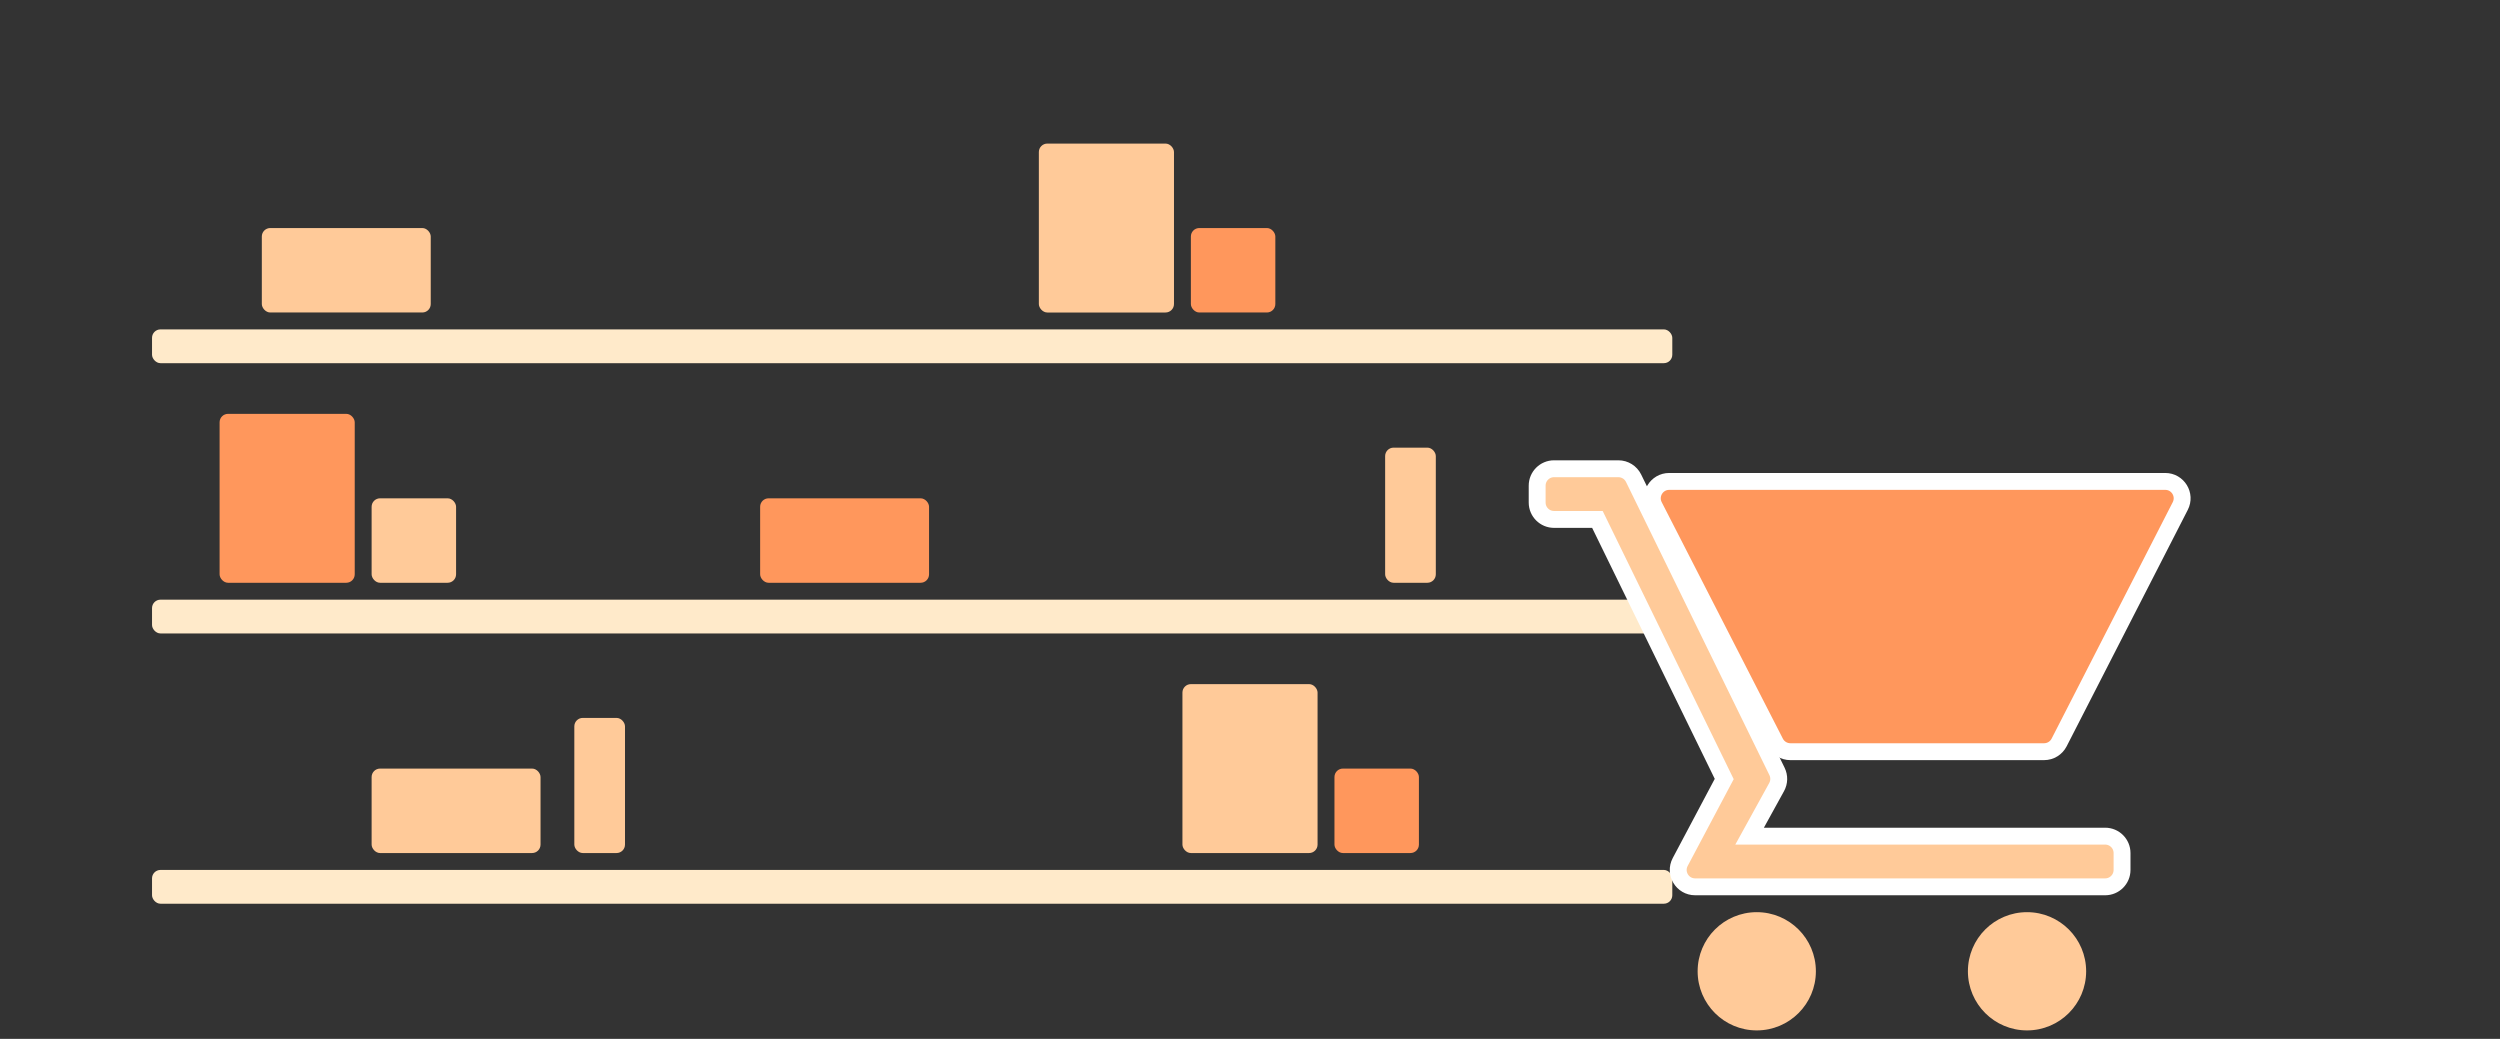
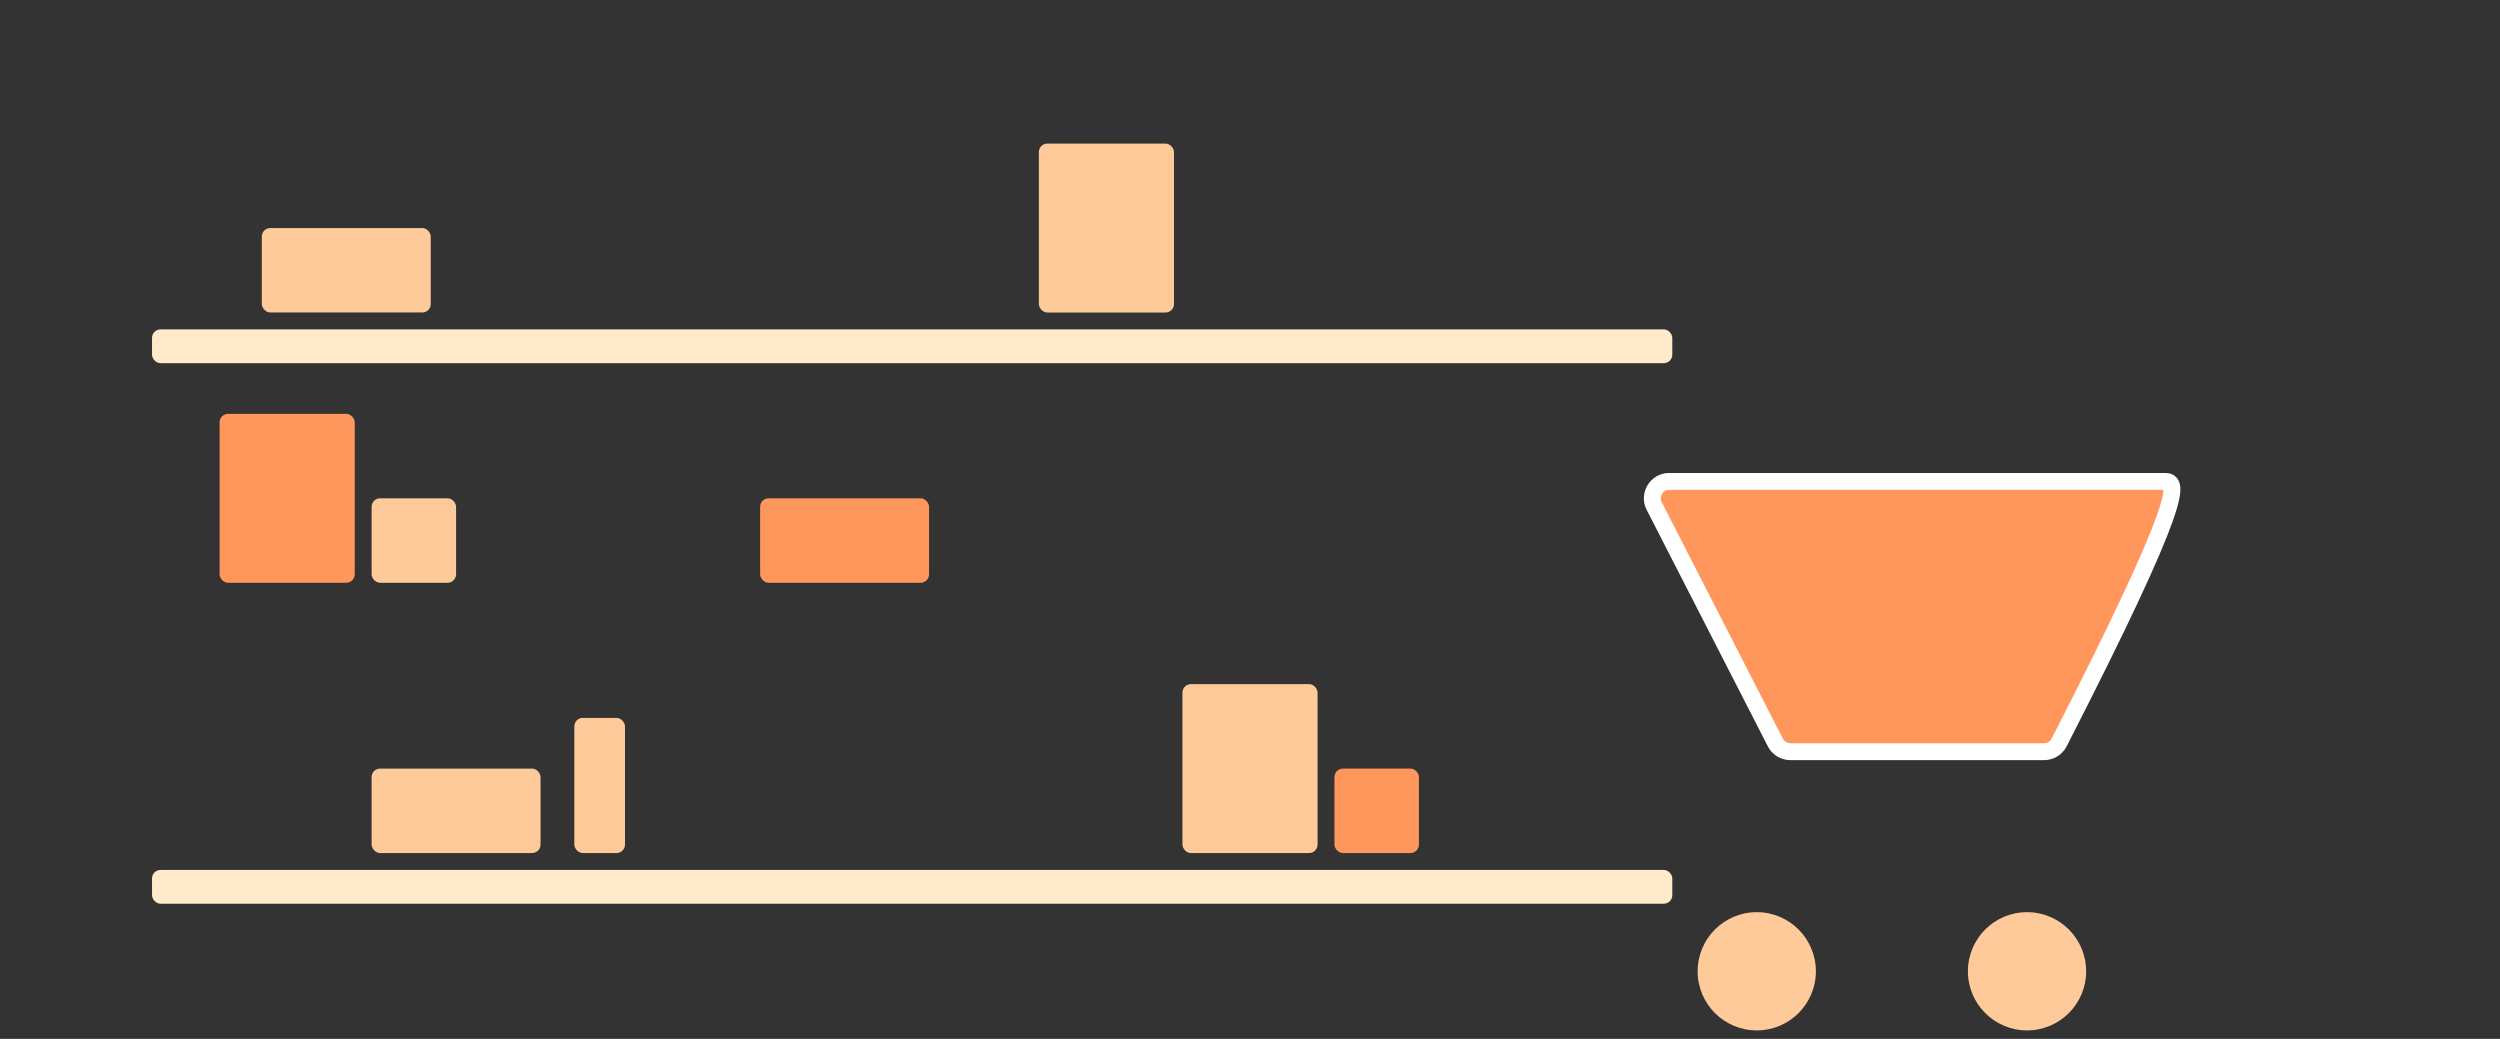
<svg xmlns="http://www.w3.org/2000/svg" width="592" height="246" viewBox="0 0 592 246" fill="none">
  <rect x="0" y="0" width="592" height="246" fill="#333333" stroke="none" />
  <rect x="52" y="98" width="32" height="40" rx="2" fill="#FF975C" />
  <rect x="180" y="118" width="40" height="20" rx="2" fill="#FF975C" />
  <rect x="88" y="182" width="40" height="20" rx="2" fill="#FFCA99" />
  <rect x="62" y="54" width="40" height="20" rx="2" fill="#FFCA99" />
  <rect x="88" y="118" width="20" height="20" rx="2" fill="#FFCA99" />
  <rect x="280" y="162" width="32" height="40" rx="2" fill="#FFCA99" />
  <rect x="136" y="170" width="12" height="32" rx="2" fill="#FFCA99" />
-   <rect x="328" y="106" width="12" height="32" rx="2" fill="#FFCA99" />
  <rect x="316" y="182" width="20" height="20" rx="2" fill="#FF975C" />
  <rect x="246" y="34" width="32" height="40" rx="2" fill="#FFCA99" />
-   <rect x="282" y="54" width="20" height="20" rx="2" fill="#FF975C" />
  <rect x="36" y="78" width="360" height="8" rx="2" fill="#FFEACA" />
-   <rect x="36" y="142" width="360" height="8" rx="2" fill="#FFEACA" />
  <rect x="36" y="206" width="360" height="8" rx="2" fill="#FFEACA" />
-   <path d="M395.272 114C392.281 114 390.348 117.162 391.712 119.824L420.402 175.824C421.086 177.16 422.461 178 423.962 178H484.038C485.539 178 486.914 177.16 487.598 175.824L516.288 119.824C517.652 117.162 515.719 114 512.728 114H395.272Z" fill="#FF975C" stroke="white" stroke-width="4" />
-   <path d="M368 111C365.791 111 364 112.791 364 115V119C364 121.209 365.791 123 368 123H378.267L408.297 184.469L397.871 204.126C396.458 206.79 398.389 210 401.405 210H498.5C500.709 210 502.5 208.209 502.5 206V202C502.5 199.791 500.709 198 498.5 198H414.304L420.71 186.369C421.338 185.228 421.371 183.852 420.799 182.681L386.83 113.242C386.158 111.87 384.764 111 383.237 111H368Z" fill="#FFCA99" stroke="white" stroke-width="4" />
+   <path d="M395.272 114C392.281 114 390.348 117.162 391.712 119.824L420.402 175.824C421.086 177.16 422.461 178 423.962 178H484.038C485.539 178 486.914 177.16 487.598 175.824C517.652 117.162 515.719 114 512.728 114H395.272Z" fill="#FF975C" stroke="white" stroke-width="4" />
  <circle r="14" transform="matrix(-1 0 0 1 480 230)" fill="#FFCA99" />
  <circle r="14" transform="matrix(-1 0 0 1 416 230)" fill="#FFCA99" />
</svg>